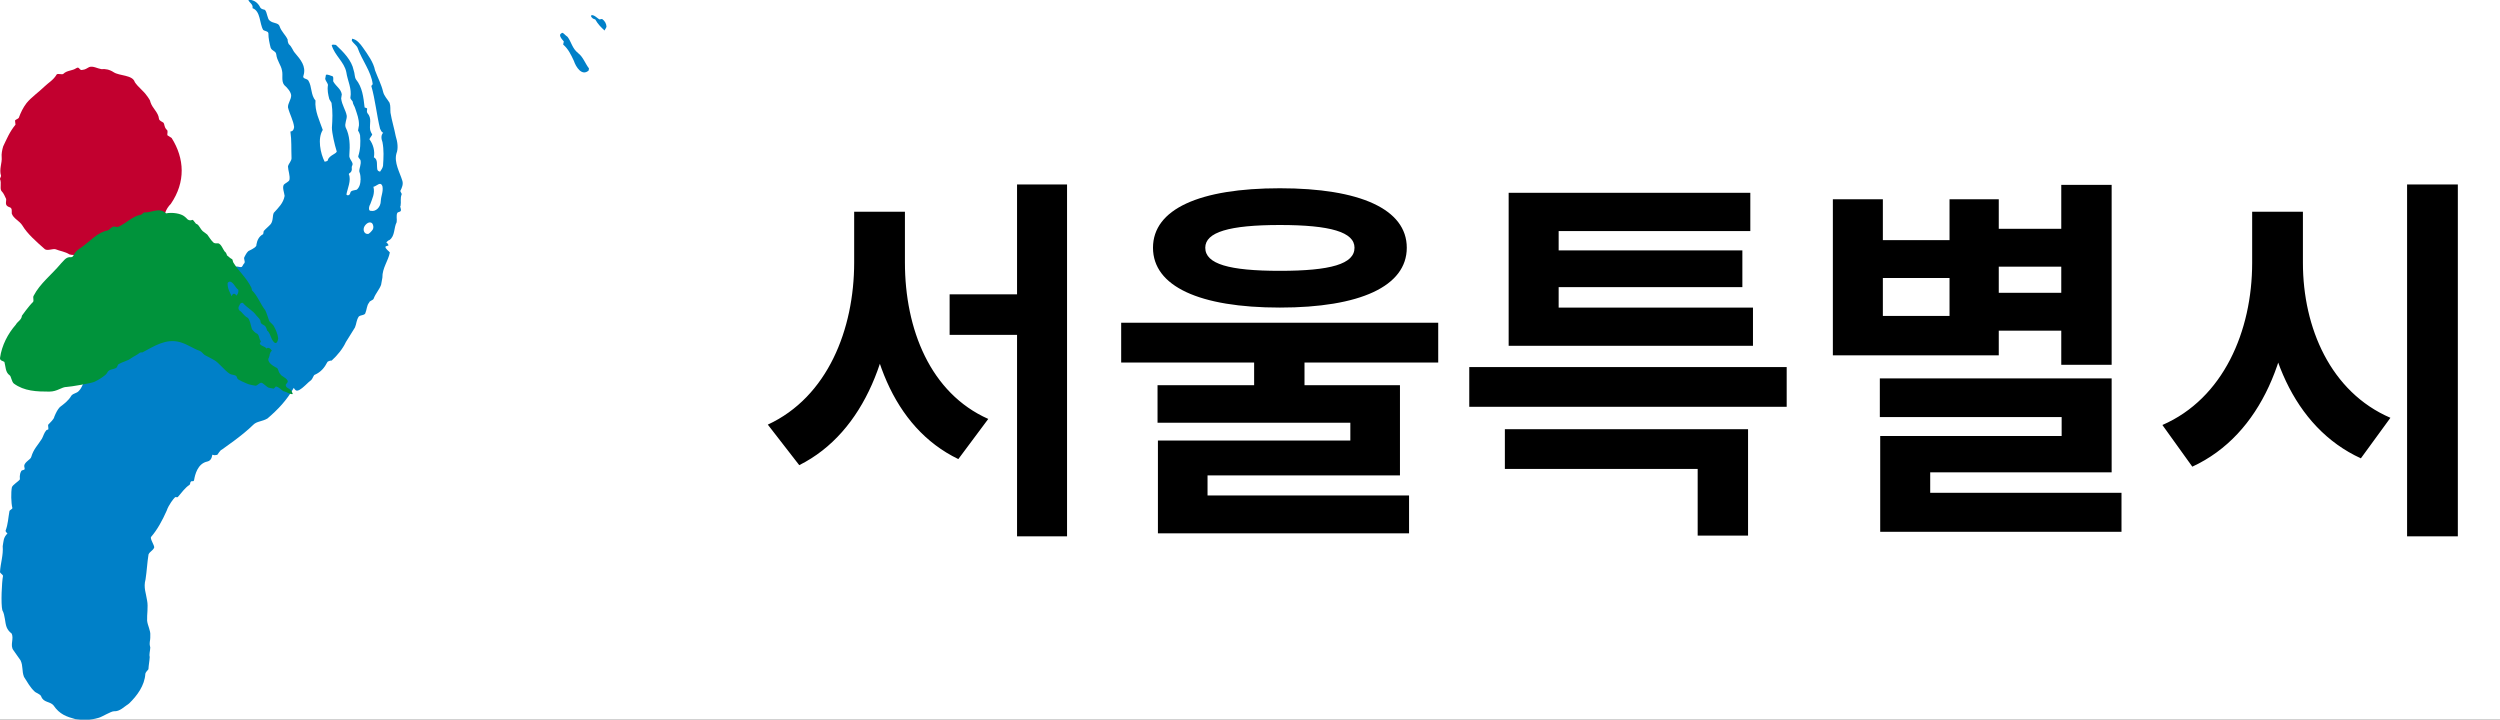
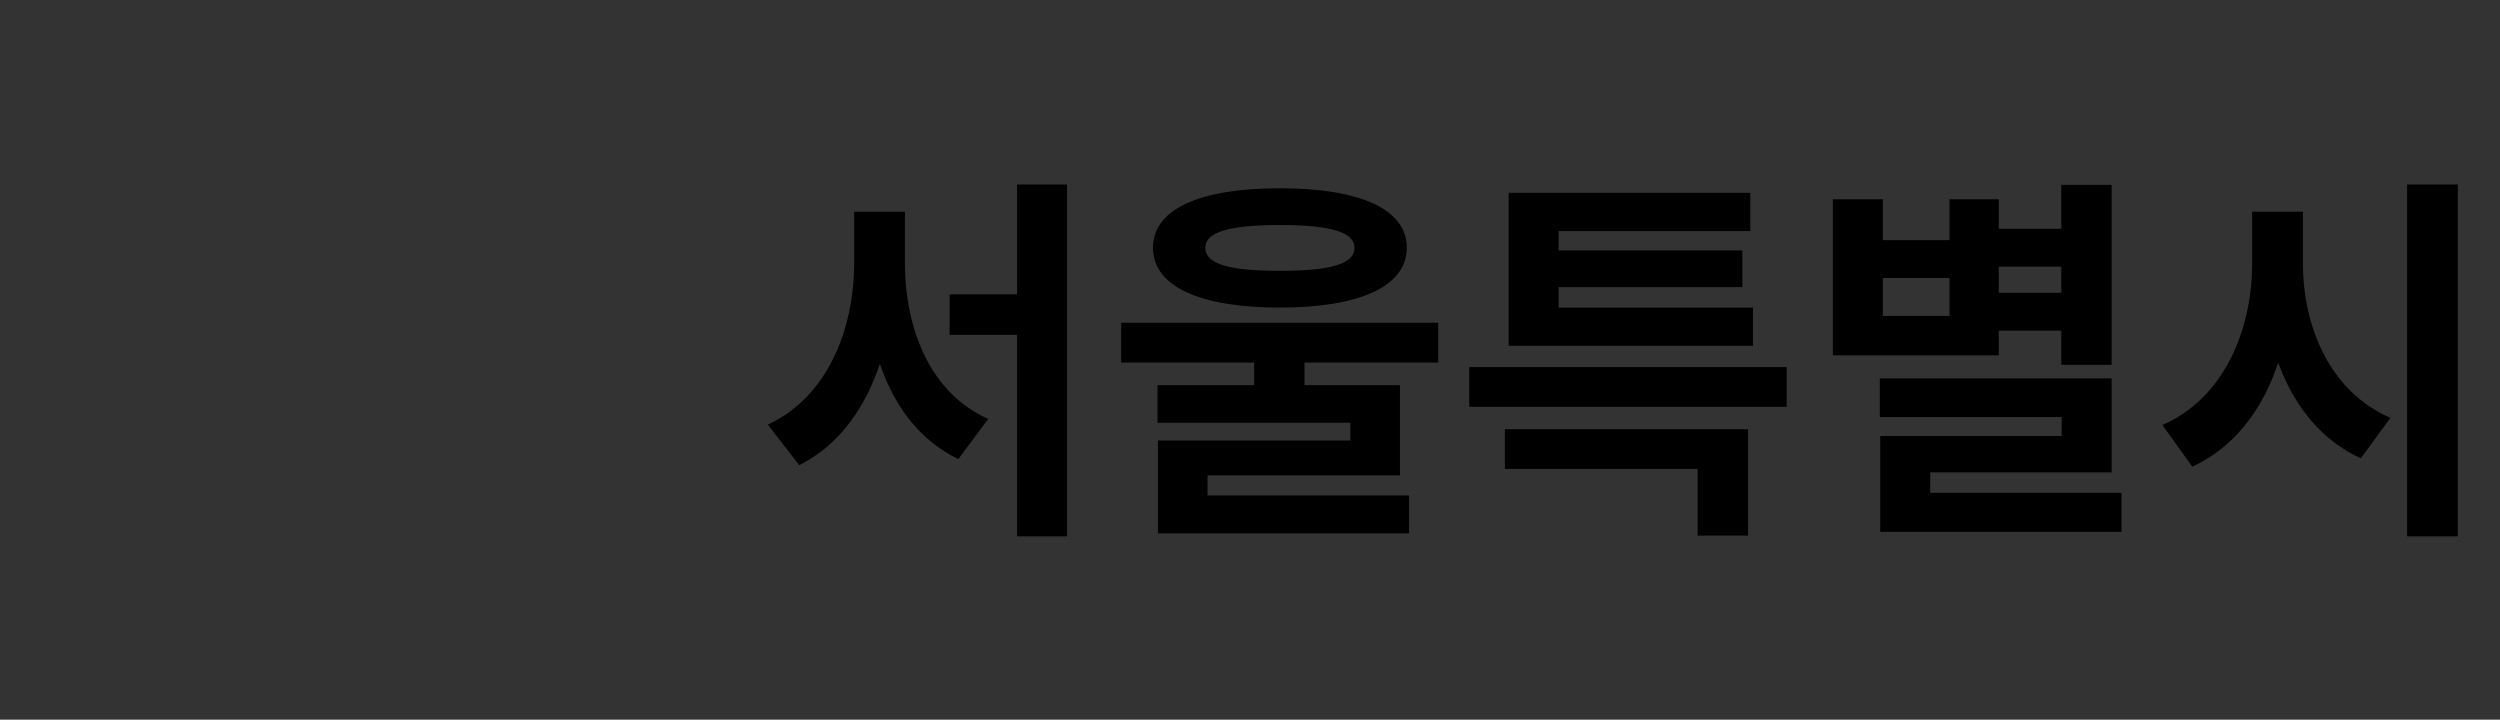
<svg xmlns="http://www.w3.org/2000/svg" width="132" height="38" viewBox="0 0 132 38" fill="none">
  <rect x="0" y="0" width="132" height="38" fill="#333333" stroke="none" />
  <g style="mix-blend-mode:darken" clip-path="url(#clip0_364_4777)">
-     <rect width="132" height="38" fill="white" />
    <g style="mix-blend-mode:darken" clip-path="url(#clip1_364_4777)">
      <path d="M7.768 5.07C7.837 5.184 7.935 5.283 7.945 5.397C8.053 5.73 8.359 5.928 8.393 6.266C8.408 6.38 8.551 6.419 8.625 6.474C8.708 6.578 8.649 6.697 8.807 6.856C8.881 6.905 8.827 7.025 8.836 7.139C8.91 7.188 8.989 7.238 9.063 7.287C9.743 8.364 9.812 9.609 9.019 10.765C8.891 10.889 8.772 11.073 8.718 11.246C8.654 11.311 8.521 11.38 8.457 11.445C8.472 11.559 8.546 11.608 8.625 11.713C8.285 11.802 8.245 12.09 7.984 12.288C7.915 12.288 7.777 12.308 7.709 12.313C7.516 12.501 7.315 12.576 7.117 12.71C7.053 12.774 7.073 12.943 7.078 12.997C6.758 13.255 6.28 13.414 5.783 13.404C5.714 13.409 5.66 13.588 5.591 13.593C5.241 13.627 4.817 13.608 4.468 13.642C4.325 13.598 4.241 13.493 4.093 13.449C3.955 13.464 3.817 13.474 3.67 13.434C3.443 13.285 3.157 13.255 2.936 13.161C2.793 13.117 2.522 13.255 2.374 13.161C1.906 12.749 1.438 12.338 1.182 11.906C1.01 11.638 0.719 11.554 0.621 11.276C0.611 11.162 0.66 10.988 0.513 10.944C0.222 10.854 0.34 10.676 0.325 10.507C0.237 10.343 0.222 10.234 0.069 10.075C-0.019 9.912 0.094 9.674 0 9.455C-0.005 9.401 0.059 9.336 0.054 9.277C-0.054 8.944 0.118 8.587 0.089 8.304C0.069 8.136 0.114 7.903 0.168 7.729C0.34 7.372 0.508 6.955 0.818 6.583C0.813 6.528 0.798 6.414 0.793 6.36C0.857 6.295 0.926 6.29 0.99 6.226C1.099 5.933 1.212 5.695 1.399 5.447C1.645 5.139 2.039 4.872 2.36 4.559C2.552 4.371 2.818 4.232 2.995 3.929C3.059 3.865 3.281 3.959 3.345 3.899C3.532 3.711 3.822 3.74 4.014 3.607C4.212 3.473 4.172 3.76 4.374 3.686C4.512 3.671 4.576 3.611 4.709 3.542C4.911 3.468 5.137 3.616 5.354 3.651C5.561 3.631 5.778 3.666 6.004 3.815C6.305 4.013 7.004 3.949 7.117 4.336C7.29 4.604 7.59 4.802 7.763 5.07H7.768Z" fill="#C2002F" />
      <path d="M19.042 9.525C19.032 9.351 19.042 9.242 18.973 9.059C18.953 8.885 19.091 8.687 19.032 8.449C18.993 8.384 18.904 8.31 18.914 8.255C19.032 7.883 19.042 7.546 19.012 7.144C18.983 7.025 18.944 6.955 18.904 6.891C18.914 6.836 18.934 6.727 18.953 6.618C18.963 6.281 18.855 6.033 18.756 5.725C18.727 5.606 18.638 5.532 18.619 5.358C18.579 5.293 18.49 5.214 18.5 5.16C18.589 4.668 18.352 4.276 18.284 3.805C18.175 3.269 17.673 2.932 17.515 2.391C17.525 2.337 17.688 2.362 17.737 2.372C18.131 2.744 18.569 3.18 18.673 3.711C18.742 3.899 18.712 4.058 18.796 4.192C19.131 4.604 19.19 5.13 19.249 5.651C19.239 5.705 19.347 5.67 19.387 5.74C19.377 5.794 19.357 5.904 19.397 5.968C19.653 6.251 19.495 6.553 19.544 6.851C19.574 6.97 19.613 7.035 19.653 7.099C19.643 7.154 19.515 7.298 19.505 7.352C19.712 7.625 19.801 7.987 19.741 8.31C19.978 8.419 19.869 8.736 19.929 8.974C19.968 9.039 20.017 9.049 20.067 9.064C20.136 8.964 20.204 8.87 20.224 8.756C20.254 8.31 20.273 7.918 20.195 7.506C20.126 7.322 20.106 7.144 20.234 7.005C20.136 6.985 20.106 6.861 20.067 6.797C19.889 6.077 19.815 5.269 19.604 4.534C19.604 4.534 19.663 4.49 19.677 4.435C19.604 3.79 19.116 3.185 18.884 2.535C18.85 2.421 18.658 2.282 18.574 2.153C18.574 2.153 18.579 2.099 18.589 2.044C18.84 2.079 19.027 2.322 19.16 2.51C19.421 2.882 19.722 3.294 19.801 3.711C19.939 4.083 20.14 4.47 20.224 4.832C20.278 5.07 20.451 5.229 20.569 5.427C20.633 5.616 20.599 5.775 20.618 5.953C20.687 6.37 20.815 6.772 20.894 7.188C20.992 7.491 21.037 7.843 20.933 8.101C20.796 8.582 21.111 9.103 21.239 9.53C21.308 9.719 21.219 9.922 21.14 10.076C21.13 10.13 21.219 10.205 21.209 10.259C21.121 10.468 21.189 10.651 21.15 10.869C21.091 10.914 21.219 11.053 21.15 11.152C21.091 11.197 21.042 11.187 20.983 11.232C20.904 11.38 20.973 11.569 20.943 11.733C20.786 12.035 20.864 12.452 20.569 12.67C20.461 12.705 20.451 12.759 20.392 12.804C20.441 12.814 20.48 12.879 20.52 12.948C20.461 12.993 20.411 12.978 20.352 13.022C20.332 13.132 20.544 13.265 20.584 13.33C20.505 13.767 20.18 14.149 20.19 14.659C20.17 14.769 20.14 14.932 20.121 15.041C20.022 15.304 19.835 15.488 19.736 15.751C19.717 15.86 19.51 15.87 19.49 15.979C19.362 16.118 19.372 16.351 19.283 16.555C19.214 16.654 19.067 16.624 18.948 16.708C18.811 16.907 18.83 17.08 18.742 17.289C18.594 17.542 18.412 17.81 18.264 18.058C18.096 18.42 17.811 18.767 17.51 19.04C17.461 19.03 17.353 19.06 17.294 19.104C17.136 19.407 16.954 19.64 16.619 19.789C16.57 19.779 16.496 20.017 16.436 20.062C16.205 20.235 16.072 20.434 15.791 20.598C15.688 20.632 15.629 20.672 15.511 20.479C15.146 21.133 14.653 21.644 14.122 22.096C13.846 22.259 13.56 22.24 13.378 22.423C12.772 23.023 11.812 23.659 11.703 23.748C11.659 23.733 11.472 24.016 11.472 24.016C11.275 24.035 11.388 24.05 11.206 24.011C11.206 24.011 11.196 24.318 10.95 24.368C10.428 24.472 10.294 25.082 10.25 25.335C10.23 25.459 10.147 25.375 10.083 25.424C10.024 25.474 10.063 25.549 10.004 25.603C9.777 25.742 9.58 26.025 9.393 26.238C9.334 26.288 9.295 26.213 9.236 26.263C9.176 26.312 8.901 26.66 8.802 26.962C8.566 27.493 8.305 27.969 7.98 28.346C7.901 28.436 8.162 28.793 8.142 28.912C8.068 29.081 7.916 29.11 7.842 29.274C7.773 29.691 7.753 30.157 7.684 30.594C7.566 31.025 7.714 31.328 7.768 31.715C7.832 32.037 7.753 32.454 7.768 32.772C7.792 33.025 7.96 33.302 7.935 33.545C7.945 33.922 7.856 33.873 7.935 34.19C7.925 34.379 7.866 34.557 7.906 34.686C7.891 34.934 7.851 35.088 7.837 35.336C7.783 35.396 7.679 35.515 7.674 35.574C7.64 36.194 7.236 36.74 6.812 37.147C6.551 37.316 6.325 37.574 6.024 37.554C5.876 37.544 5.374 37.861 5.207 37.901C4.763 38.03 4.409 38.03 3.985 37.971C3.517 37.842 3.148 37.722 2.823 37.241C2.631 37.023 2.301 37.107 2.177 36.775C2.138 36.646 1.872 36.577 1.823 36.507C1.581 36.284 1.448 36.016 1.266 35.738C1.143 35.411 1.232 35.182 1.084 34.865C0.931 34.667 0.862 34.533 0.71 34.334C0.508 34.076 0.759 33.699 0.606 33.441C0.503 33.372 0.399 33.243 0.35 33.114C0.252 32.861 0.276 32.489 0.124 32.221C0.04 31.898 0.094 30.728 0.158 30.415C0.173 30.351 -0.009 30.261 0 30.197C0.025 29.745 0.183 29.304 0.143 28.838C0.192 28.585 0.168 28.386 0.394 28.168C0.394 28.168 0.286 28.079 0.296 28.019C0.429 27.652 0.429 27.374 0.498 26.992C0.508 26.928 0.641 26.888 0.655 26.828C0.582 26.551 0.577 25.99 0.626 25.737C0.651 25.608 0.976 25.424 1.05 25.31C1.059 25.246 1.005 25.087 1.123 24.869C1.153 24.814 1.242 24.834 1.301 24.78C1.311 24.715 1.271 24.641 1.281 24.576C1.311 24.388 1.631 24.249 1.65 24.125C1.778 23.698 1.99 23.52 2.212 23.167C2.296 23.014 2.325 22.85 2.453 22.711C2.512 22.666 2.542 22.711 2.552 22.656C2.562 22.602 2.532 22.483 2.542 22.428C2.665 22.284 2.842 22.155 2.872 21.992C2.961 21.783 3.034 21.63 3.163 21.491C3.394 21.317 3.625 21.143 3.768 20.89C3.896 20.746 4.039 20.781 4.167 20.637C4.35 20.449 4.399 20.181 4.532 19.983C4.847 19.601 5.197 19.338 5.541 19.075C5.827 18.856 6.197 18.767 6.477 18.603C6.768 18.385 6.94 17.973 7.216 17.81C7.389 17.681 7.59 17.666 7.763 17.537C7.935 17.408 8.083 17.155 8.339 17.1C8.915 16.946 8.502 17.11 9.043 16.892C9.378 16.683 9.24 16.629 9.575 16.421C10.137 16.093 10.428 15.885 10.472 15.895C10.531 15.85 10.59 15.81 10.61 15.701C10.743 15.503 11.462 14.997 11.565 14.967C11.669 14.932 11.797 15.076 11.92 14.932C11.989 14.833 11.851 14.749 11.92 14.65C12.102 14.466 12.279 14.213 12.457 14.084C12.516 14.039 12.654 14.129 12.762 14.094C12.821 14.049 12.841 13.94 12.9 13.9C12.969 13.801 12.841 13.662 12.91 13.563C12.989 13.409 13.068 13.261 13.176 13.226C13.343 13.146 13.57 13.027 13.54 12.908C13.58 12.69 13.668 12.482 13.895 12.363C13.905 12.308 13.915 12.254 13.925 12.199C14.053 12.055 14.171 11.971 14.299 11.827C14.437 11.628 14.378 11.39 14.457 11.236C14.713 10.954 14.959 10.726 15.028 10.344C15.008 10.17 14.9 9.917 14.979 9.763C15.047 9.669 15.264 9.599 15.284 9.49C15.323 9.272 15.215 9.019 15.205 8.791C15.235 8.627 15.412 8.498 15.392 8.32C15.373 7.863 15.402 7.417 15.333 6.945C15.491 6.926 15.511 6.816 15.53 6.707C15.491 6.36 15.294 6.033 15.205 5.67C15.195 5.442 15.383 5.254 15.373 5.026C15.353 4.852 15.185 4.644 15.008 4.49C14.841 4.281 14.949 3.969 14.89 3.726C14.841 3.433 14.624 3.215 14.585 2.863C14.565 2.689 14.358 2.699 14.289 2.515C14.23 2.277 14.171 2.034 14.171 1.751C14.141 1.632 13.984 1.652 13.895 1.578C13.698 1.25 13.767 0.586 13.334 0.432C13.373 0.214 13.176 0.169 13.107 -0.015C13.363 -0.015 13.6 0.094 13.752 0.412C13.791 0.476 13.939 0.511 13.989 0.521C14.117 0.665 14.107 1.002 14.245 1.092C14.422 1.245 14.688 1.191 14.757 1.374C14.855 1.677 15.082 1.841 15.19 2.094C15.181 2.148 15.21 2.267 15.249 2.332C15.427 2.486 15.447 2.659 15.575 2.798C15.87 3.145 16.171 3.498 16.028 3.974C15.939 4.182 16.205 4.128 16.284 4.257C16.481 4.584 16.402 5.021 16.658 5.303C16.609 5.859 16.875 6.375 17.042 6.861C16.757 7.308 16.914 8.091 17.141 8.538C17.141 8.538 17.298 8.518 17.308 8.463C17.358 8.191 17.85 8.101 17.771 7.967C17.673 7.66 17.525 7.025 17.525 6.742C17.555 6.296 17.574 5.904 17.505 5.432C17.466 5.368 17.427 5.298 17.387 5.234C17.328 4.996 17.269 4.753 17.318 4.48C17.289 4.361 17.2 4.286 17.17 4.167C17.18 4.113 17.2 4.004 17.21 3.949C17.318 3.914 17.456 4.004 17.555 4.023C17.643 4.098 17.564 4.252 17.604 4.316C17.761 4.579 17.998 4.688 18.047 4.981C18.037 5.035 18.018 5.145 18.013 5.199C18.052 5.546 18.259 5.819 18.308 6.112C18.328 6.286 18.18 6.534 18.249 6.722C18.476 7.169 18.485 7.68 18.446 8.181C18.407 8.399 18.683 8.573 18.604 8.726C18.525 8.88 18.623 8.9 18.545 9.054C18.535 9.108 18.426 9.138 18.416 9.193C18.564 9.51 18.338 9.986 18.293 10.259C18.284 10.314 18.461 10.373 18.5 10.17C18.52 10.051 18.727 10.051 18.835 10.016C18.953 9.927 19.042 9.723 19.032 9.49L19.042 9.525ZM20.106 10.616C20.116 10.339 20.244 10.135 20.195 9.843C20.096 9.54 19.874 9.843 19.717 9.862C19.805 10.22 19.658 10.473 19.549 10.785C19.48 10.884 19.431 11.157 19.589 11.132C19.835 11.187 20.101 10.949 20.106 10.611V10.616ZM19.682 12.11C19.741 12.025 19.717 11.847 19.628 11.772C19.49 11.683 19.313 11.817 19.234 11.971C19.155 12.124 19.214 12.363 19.426 12.353C19.476 12.363 19.618 12.214 19.687 12.115L19.682 12.11Z" fill="#0080C8" />
      <path d="M30.528 2.808C30.789 3.006 30.892 3.344 31.099 3.616L31.079 3.726C30.715 4.043 30.4 3.517 30.301 3.215C30.153 2.897 30.006 2.585 29.735 2.351C29.745 2.297 29.759 2.242 29.769 2.188C29.641 2.044 29.474 1.84 29.641 1.761C29.71 1.662 29.828 1.86 29.966 1.945C30.173 2.217 30.212 2.565 30.528 2.803V2.808Z" fill="#0080C8" />
      <path d="M32.02 1.409C32.02 1.464 31.936 1.558 31.922 1.612C31.749 1.454 31.577 1.29 31.429 1.027C31.38 1.012 31.286 0.987 31.247 0.918C31.198 0.903 31.212 0.848 31.222 0.799C31.38 0.784 31.503 0.933 31.641 1.022C31.69 1.032 31.749 0.992 31.798 1.007C31.931 1.101 32.01 1.235 32.025 1.409H32.02Z" fill="#0080C8" />
-       <path d="M9.753 11.44C9.802 11.479 9.871 11.544 9.91 11.588C9.989 11.643 10.073 11.648 10.157 11.608C10.235 11.613 10.309 11.826 10.393 11.831C10.511 11.886 10.585 12.099 10.703 12.204C10.782 12.253 10.866 12.332 10.945 12.387C11.058 12.536 11.132 12.675 11.245 12.779C11.319 12.878 11.447 12.844 11.531 12.848C11.693 12.908 11.757 13.141 11.871 13.29C11.91 13.29 11.984 13.439 11.984 13.483C12.063 13.533 12.137 13.632 12.26 13.687C12.294 13.736 12.294 13.826 12.329 13.875C12.629 14.357 13.018 14.664 13.27 15.185C13.27 15.185 13.304 15.279 13.299 15.324C13.604 15.621 13.742 16.043 14.008 16.386C14.082 16.529 14.146 16.762 14.215 16.951C14.294 17.05 14.373 17.1 14.447 17.199C14.555 17.392 14.663 17.631 14.688 17.859C14.683 17.948 14.619 18.221 14.466 18.067C14.274 17.869 14.294 17.596 14.097 17.442C14.097 17.398 14.048 17.278 14.008 17.229C13.93 17.135 13.787 17.14 13.757 17.001C13.767 16.862 13.614 16.753 13.536 16.658C13.338 16.376 13.058 16.271 12.821 15.989C12.777 15.989 12.738 15.989 12.693 16.028C12.649 16.118 12.521 16.247 12.639 16.39C12.802 16.49 12.876 16.678 13.077 16.777C13.2 16.877 13.23 17.149 13.304 17.383C13.383 17.477 13.462 17.571 13.585 17.626C13.703 17.72 13.659 17.869 13.772 18.013C13.772 18.057 13.723 18.102 13.718 18.147C13.792 18.29 13.959 18.261 14.072 18.404C14.161 18.32 14.284 18.39 14.353 18.519C14.215 18.648 14.255 18.742 14.2 18.876C14.062 19.089 14.378 19.302 14.575 19.407C14.703 19.417 14.683 19.645 14.796 19.744C14.87 19.888 15.072 19.903 15.185 20.096C15.22 20.19 15.136 20.23 15.087 20.314C15.077 20.453 15.235 20.508 15.313 20.562C15.392 20.617 15.427 20.711 15.461 20.806C15.333 20.84 15.092 20.672 14.969 20.657C14.89 20.622 14.742 20.443 14.585 20.409C14.53 20.399 14.496 20.528 14.432 20.518C14.358 20.503 14.274 20.488 14.195 20.473C14.107 20.458 13.9 20.225 13.806 20.21C13.703 20.19 13.58 20.384 13.476 20.364C13.107 20.3 13.092 20.275 12.974 20.225C12.836 20.171 12.703 20.106 12.585 20.037C12.501 19.992 12.526 19.883 12.452 19.838C12.378 19.789 12.215 19.789 12.137 19.739C11.841 19.555 11.56 19.144 11.304 19.01C11.137 18.921 10.994 18.836 10.812 18.747C10.718 18.687 10.654 18.563 10.541 18.524C10.191 18.404 9.91 18.181 9.511 18.067C8.758 17.854 8.132 18.285 7.517 18.608C7.482 18.608 7.418 18.603 7.384 18.623C7.241 18.742 7.073 18.811 6.935 18.906C6.743 19.059 6.477 19.099 6.27 19.223C6.202 19.263 6.197 19.387 6.133 19.427C6.034 19.486 5.857 19.496 5.758 19.56C5.67 19.62 5.655 19.724 5.571 19.789C5.399 19.933 5.221 20.047 4.985 20.161C4.847 20.23 3.719 20.424 3.532 20.429C3.241 20.429 3.039 20.677 2.601 20.677C1.941 20.677 1.281 20.657 0.729 20.25C0.611 20.146 0.591 19.873 0.513 19.818C0.276 19.66 0.301 19.342 0.232 19.109C0.158 19.059 -0.009 19.044 0 18.906C0.094 18.226 0.424 17.611 0.833 17.145C0.926 16.971 1.138 16.896 1.158 16.668C1.158 16.668 1.527 16.147 1.749 15.939C1.798 15.85 1.724 15.706 1.774 15.621C2.113 14.962 2.724 14.51 3.222 13.91C3.355 13.786 3.448 13.607 3.66 13.578C3.744 13.583 3.827 13.592 3.872 13.503C3.97 13.28 4.143 13.161 4.276 13.077C4.753 12.749 5.152 12.253 5.699 12.164C5.783 12.124 5.832 12.04 5.921 11.995C6.009 11.911 6.167 12.015 6.251 11.975C6.655 11.792 7.024 11.395 7.443 11.34C7.526 11.301 7.576 11.216 7.615 11.216C7.985 11.246 8.423 10.919 8.768 11.266C9.083 11.201 9.551 11.266 9.748 11.435L9.753 11.44ZM12.585 15.433C12.585 15.388 12.585 15.344 12.585 15.299C12.422 15.2 12.353 14.922 12.146 14.867C12.107 14.867 12.023 14.907 12.018 14.952C12.009 15.225 12.122 15.413 12.235 15.646C12.284 15.468 12.408 15.473 12.486 15.612C12.526 15.567 12.575 15.478 12.575 15.433H12.585Z" fill="#00933B" />
    </g>
-     <path d="M50.14 15.54H55.02V17.68H50.14V15.54ZM45.1 11.18H47.26V13.86C47.26 18.52 45.68 22.82 42.2 24.56L40.54 22.42C43.7 20.96 45.1 17.38 45.1 13.86V11.18ZM45.66 11.18H47.78V13.86C47.78 17.38 49.12 20.76 52.18 22.12L50.6 24.24C47.12 22.56 45.66 18.48 45.66 13.86V11.18ZM53.7 9.74H56.34V28.32H53.7V9.74ZM66.218 18.58H68.878V21.16H66.218V18.58ZM67.578 9.94C71.798 9.94 74.278 11.04 74.278 13.08C74.278 15.12 71.798 16.24 67.578 16.24C63.338 16.24 60.878 15.12 60.878 13.08C60.878 11.04 63.338 9.94 67.578 9.94ZM67.578 11.88C64.898 11.88 63.638 12.26 63.638 13.08C63.638 13.94 64.898 14.3 67.578 14.3C70.258 14.3 71.518 13.94 71.518 13.08C71.518 12.26 70.258 11.88 67.578 11.88ZM59.198 17.04H75.938V19.14H59.198V17.04ZM61.118 20.34H73.918V25.1H63.758V26.74H61.138V23.26H71.298V22.32H61.118V20.34ZM61.138 26.16H74.398V28.16H61.138V26.16ZM77.577 19.38H94.337V21.48H77.577V19.38ZM79.457 22.66H92.297V28.28H89.637V24.76H79.457V22.66ZM79.657 16.24H92.557V18.26H79.657V16.24ZM79.657 10.18H92.417V12.2H82.297V17.26H79.657V10.18ZM81.557 13.22H91.997V15.16H81.557V13.22ZM104.935 12.08H109.415V14.08H104.935V12.08ZM104.935 15.46H109.415V17.46H104.935V15.46ZM108.835 9.76H111.495V19.26H108.835V9.76ZM99.255 19.98H111.495V24.94H101.915V27.28H99.275V23.02H108.855V22.02H99.255V19.98ZM99.275 26.02H112.015V28.08H99.275V26.02ZM96.775 10.52H99.415V12.68H102.935V10.52H105.535V18.76H96.775V10.52ZM99.415 14.68V16.68H102.935V14.68H99.415ZM118.914 11.18H121.074V13.88C121.074 18.64 119.434 22.94 115.754 24.64L114.174 22.44C117.394 21.04 118.914 17.48 118.914 13.88V11.18ZM119.434 11.18H121.594V13.88C121.594 17.3 123.054 20.7 126.214 22.06L124.654 24.2C121.074 22.56 119.434 18.44 119.434 13.88V11.18ZM127.094 9.74H129.774V28.32H127.094V9.74Z" fill="black" />
+     <path d="M50.14 15.54H55.02V17.68H50.14V15.54ZM45.1 11.18H47.26V13.86C47.26 18.52 45.68 22.82 42.2 24.56L40.54 22.42C43.7 20.96 45.1 17.38 45.1 13.86V11.18ZM45.66 11.18H47.78V13.86C47.78 17.38 49.12 20.76 52.18 22.12L50.6 24.24C47.12 22.56 45.66 18.48 45.66 13.86V11.18ZM53.7 9.74H56.34V28.32H53.7V9.74ZM66.218 18.58H68.878V21.16H66.218V18.58ZM67.578 9.94C71.798 9.94 74.278 11.04 74.278 13.08C74.278 15.12 71.798 16.24 67.578 16.24C63.338 16.24 60.878 15.12 60.878 13.08C60.878 11.04 63.338 9.94 67.578 9.94ZM67.578 11.88C64.898 11.88 63.638 12.26 63.638 13.08C63.638 13.94 64.898 14.3 67.578 14.3C70.258 14.3 71.518 13.94 71.518 13.08C71.518 12.26 70.258 11.88 67.578 11.88ZM59.198 17.04H75.938V19.14H59.198V17.04ZM61.118 20.34H73.918V25.1H63.758V26.74H61.138V23.26H71.298V22.32H61.118V20.34ZM61.138 26.16H74.398V28.16H61.138V26.16ZM77.577 19.38H94.337V21.48H77.577V19.38ZM79.457 22.66H92.297V28.28H89.637V24.76H79.457V22.66ZM79.657 16.24H92.557V18.26H79.657V16.24ZM79.657 10.18H92.417V12.2H82.297V17.26H79.657V10.18ZM81.557 13.22H91.997V15.16H81.557ZM104.935 12.08H109.415V14.08H104.935V12.08ZM104.935 15.46H109.415V17.46H104.935V15.46ZM108.835 9.76H111.495V19.26H108.835V9.76ZM99.255 19.98H111.495V24.94H101.915V27.28H99.275V23.02H108.855V22.02H99.255V19.98ZM99.275 26.02H112.015V28.08H99.275V26.02ZM96.775 10.52H99.415V12.68H102.935V10.52H105.535V18.76H96.775V10.52ZM99.415 14.68V16.68H102.935V14.68H99.415ZM118.914 11.18H121.074V13.88C121.074 18.64 119.434 22.94 115.754 24.64L114.174 22.44C117.394 21.04 118.914 17.48 118.914 13.88V11.18ZM119.434 11.18H121.594V13.88C121.594 17.3 123.054 20.7 126.214 22.06L124.654 24.2C121.074 22.56 119.434 18.44 119.434 13.88V11.18ZM127.094 9.74H129.774V28.32H127.094V9.74Z" fill="black" />
  </g>
  <defs>
    <clipPath id="clip0_364_4777">
      <rect width="132" height="38" fill="white" />
    </clipPath>
    <clipPath id="clip1_364_4777">
-       <rect width="35" height="38" fill="white" />
-     </clipPath>
+       </clipPath>
  </defs>
</svg>